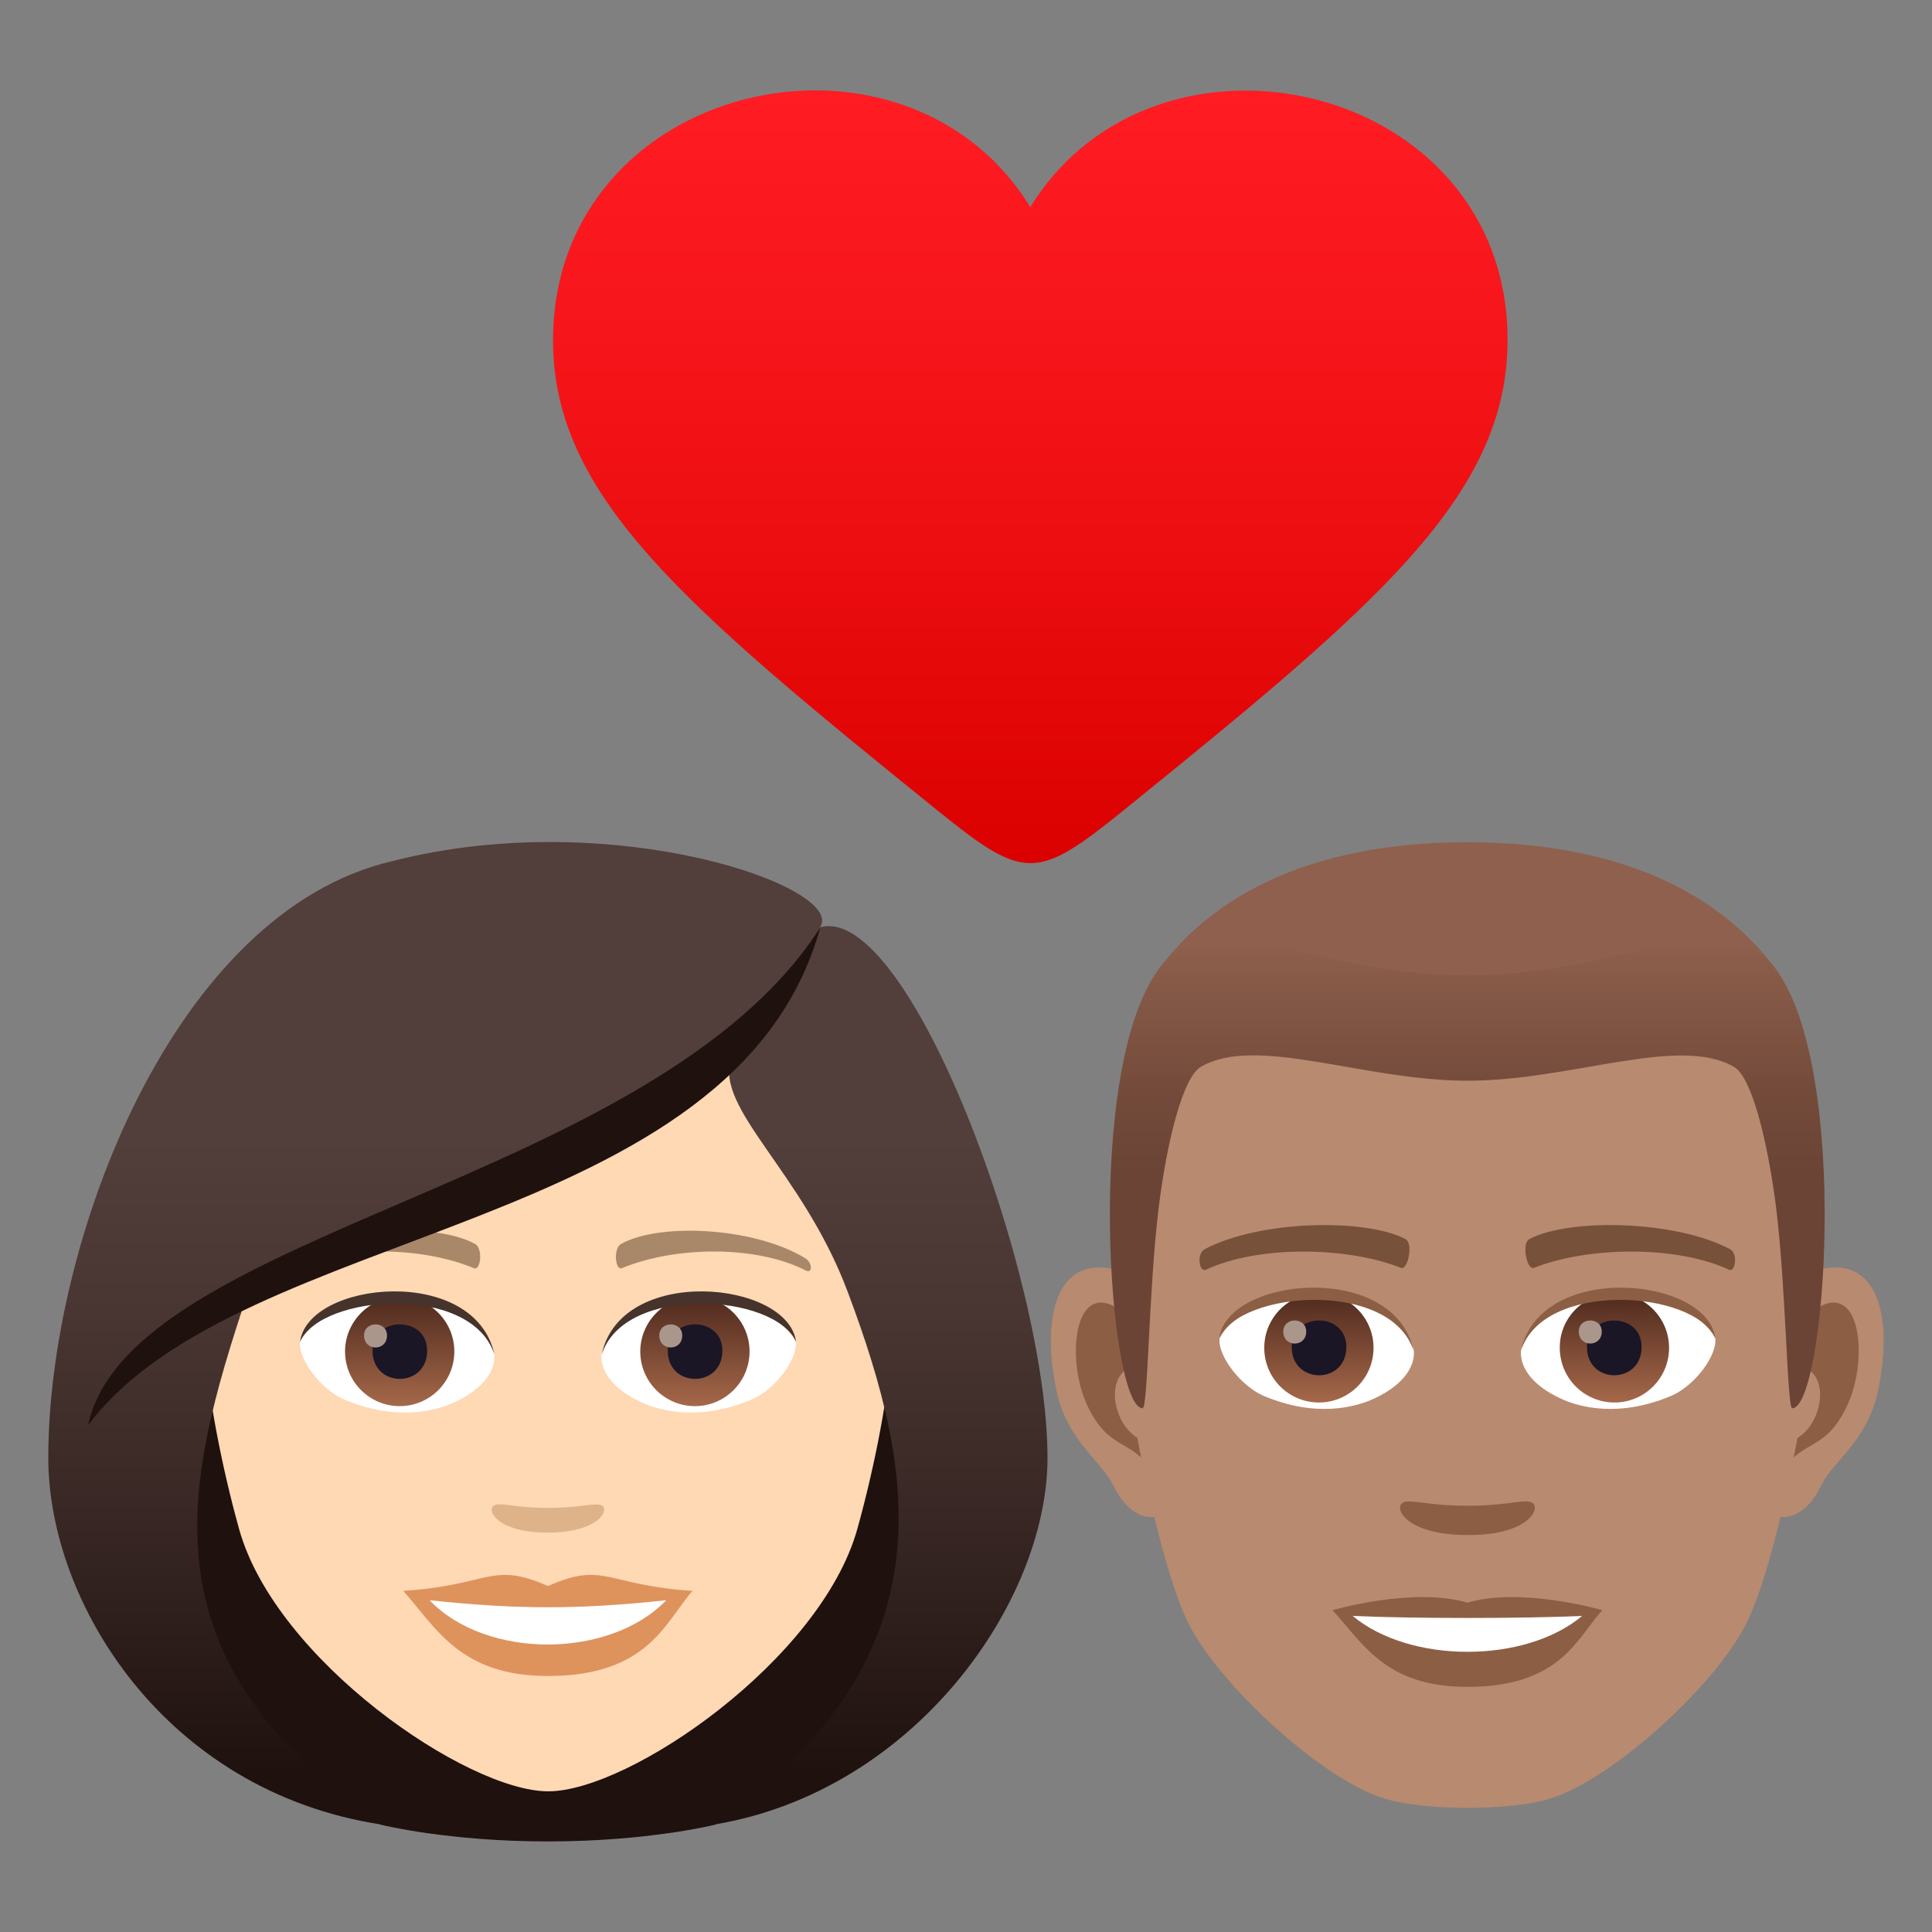
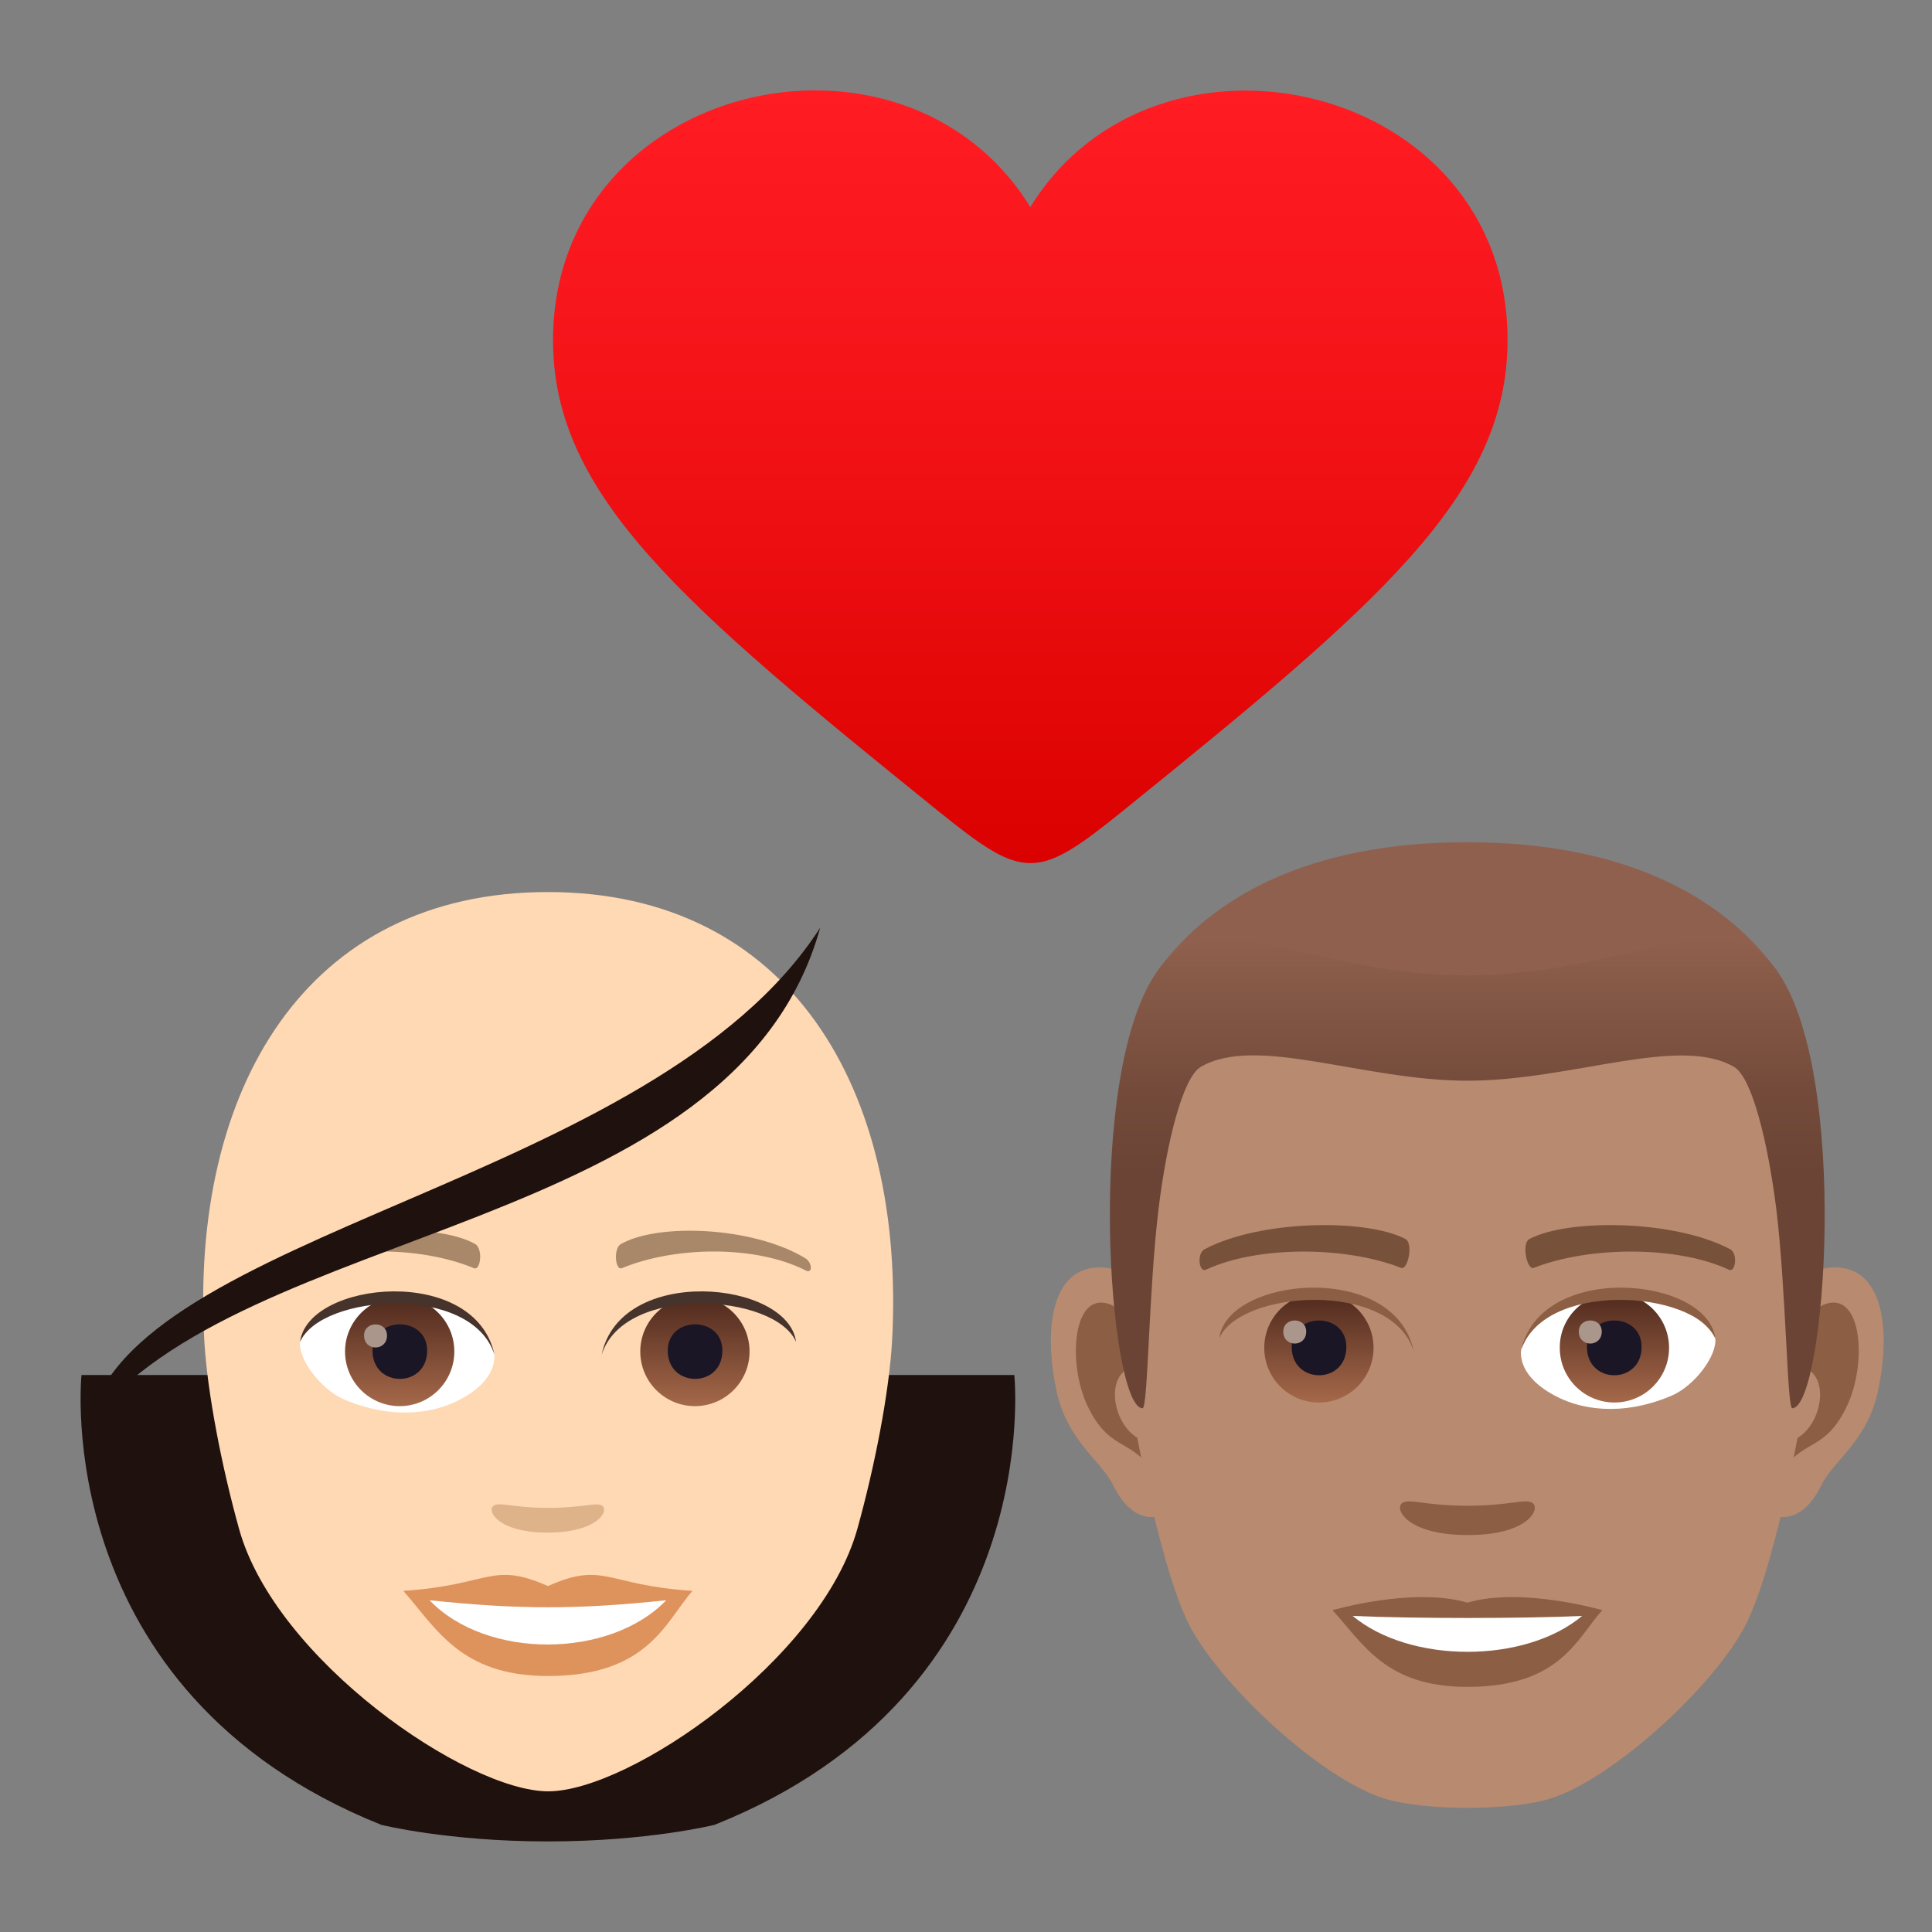
<svg xmlns="http://www.w3.org/2000/svg" version="1.1" id="Layer_1" x="0px" y="0px" width="64px" height="64px" viewBox="0 0 64 64" style="enable-background:new 0 0 64 64;" xml:space="preserve">
  <rect x="0" y="0" width="64" height="64" fill="#808080" stroke="none" />
  <linearGradient id="SVGID_1_" gradientUnits="userSpaceOnUse" x1="34.133" y1="28.6" x2="34.133" y2="3">
    <stop offset="0" style="stop-color:#DB0100" />
    <stop offset="0.584" style="stop-color:#F31317" />
    <stop offset="1" style="stop-color:#FF1C23" />
  </linearGradient>
  <path fill="url(#SVGID_1_)" d="M34.13,6.86c-4.2-6.82-15.8-4.16-15.81,4.41c0,5.15,4.32,8.78,12.75,15.59c2.86,2.31,3.27,2.31,6.13,0  c8.42-6.81,12.74-10.44,12.74-15.6C49.94,2.71,38.33,0.05,34.13,6.86z" />
  <path fill="#1E110E" d="M23.67,60.45c11.04-4.41,9.93-14.9,9.93-14.9H2.7c0,0-1.1,10.48,9.93,14.9c0,0,2.21,0.55,5.52,0.55  C21.46,61,23.67,60.45,23.67,60.45z" />
  <path fill="#FFD8B4" d="M18.15,29.55c-8.01,0-11.86,6.52-11.38,14.9c0.1,1.68,0.57,4.12,1.15,6.2c1.2,4.33,7.54,8.69,10.24,8.69  c2.7,0,9.03-4.36,10.24-8.69c0.58-2.08,1.05-4.51,1.15-6.2C30.01,36.07,26.16,29.55,18.15,29.55z" />
  <path fill="#DE935D" d="M18.15,52.54c-1.88-0.83-1.89-0.03-4.79,0.16c1.09,1.23,1.89,2.82,4.79,2.82c3.33,0,3.89-1.8,4.79-2.82  C20.04,52.51,20.03,51.71,18.15,52.54z" />
  <path fill="#FFFFFF" d="M14.23,53.01c1.89,1.97,5.97,1.94,7.84,0C19.16,53.32,17.15,53.32,14.23,53.01z" />
  <path fill="#A88868" d="M26.66,41.67c-1.74-1.04-4.86-1.16-6.09-0.46c-0.26,0.14-0.19,0.89,0.03,0.8c1.76-0.73,4.44-0.77,6.1,0.08  C26.92,42.2,26.92,41.82,26.66,41.67z" />
  <path fill="#A88868" d="M9.64,41.67c1.74-1.04,4.86-1.16,6.1-0.46c0.26,0.14,0.19,0.89-0.04,0.8c-1.76-0.73-4.44-0.77-6.1,0.08  C9.38,42.2,9.38,41.82,9.64,41.67z" />
  <path fill="#DEB38A" d="M19.95,49.88c-0.19-0.13-0.64,0.07-1.8,0.07c-1.16,0-1.61-0.21-1.8-0.07c-0.23,0.16,0.13,0.89,1.8,0.89  C19.82,50.76,20.18,50.04,19.95,49.88z" />
  <path id="Path_4269_" fill="#FFFFFF" d="M16.37,44.81c0.07,0.53-0.29,1.16-1.29,1.63c-0.63,0.3-1.95,0.65-3.68-0.08  c-0.77-0.33-1.53-1.34-1.46-1.91C10.88,42.69,15.49,42.43,16.37,44.81z" />
  <linearGradient id="Oval_1_" gradientUnits="userSpaceOnUse" x1="-426.408" y1="475.174" x2="-426.408" y2="475.725" gradientTransform="matrix(6.57 0 0 -6.57 2814.782 3168.527)">
    <stop offset="0" style="stop-color:#A6694A" />
    <stop offset="1" style="stop-color:#4F2A1E" />
  </linearGradient>
  <path id="Oval_468_" fill="url(#Oval_1_)" d="M13.24,42.96c1,0,1.81,0.81,1.81,1.81c0,1-0.81,1.81-1.81,1.81s-1.81-0.81-1.81-1.81  C11.43,43.78,12.24,42.96,13.24,42.96z" />
  <path id="Path_4268_" fill="#1A1626" d="M12.34,44.74c0,1.25,1.81,1.25,1.81,0C14.15,43.58,12.34,43.58,12.34,44.74z" />
  <path id="Path_4267_" fill="#AB968C" d="M12.06,44.24c0,0.53,0.76,0.53,0.76,0C12.82,43.75,12.06,43.75,12.06,44.24z" />
  <path id="Path_4265_" fill="#45332C" d="M16.38,44.88c-0.74-2.37-5.75-2.02-6.44-0.43C10.2,42.42,15.75,41.88,16.38,44.88z" />
-   <path id="Path_4264_" fill="#FFFFFF" d="M19.93,44.81c-0.07,0.53,0.29,1.16,1.29,1.63c0.63,0.3,1.95,0.65,3.68-0.08  c0.78-0.33,1.53-1.34,1.46-1.91C25.43,42.69,20.81,42.43,19.93,44.81z" />
  <linearGradient id="Oval_2_" gradientUnits="userSpaceOnUse" x1="-427.617" y1="475.174" x2="-427.617" y2="475.725" gradientTransform="matrix(6.57 0 0 -6.57 2832.512 3168.527)">
    <stop offset="0" style="stop-color:#A6694A" />
    <stop offset="1" style="stop-color:#4F2A1E" />
  </linearGradient>
  <path id="Oval_467_" fill="url(#Oval_2_)" d="M23.02,42.96c1,0,1.81,0.81,1.81,1.81c0,1-0.81,1.81-1.81,1.81c-1,0-1.81-0.81-1.81-1.81  C21.21,43.78,22.02,42.96,23.02,42.96z" />
  <path id="Path_4263_" fill="#1A1626" d="M22.12,44.74c0,1.25,1.81,1.25,1.81,0C23.93,43.58,22.12,43.58,22.12,44.74z" />
-   <path id="Path_4262_" fill="#AB968C" d="M21.84,44.24c0,0.53,0.76,0.53,0.76,0C22.6,43.75,21.84,43.75,21.84,44.24z" />
  <path id="Path_4260_" fill="#45332C" d="M19.93,44.88c0.74-2.36,5.75-2.03,6.44-0.43C26.11,42.42,20.55,41.88,19.93,44.88z" />
  <linearGradient id="SVGID_2_" gradientUnits="userSpaceOnUse" x1="18.152" y1="60.448" x2="18.152" y2="27.896">
    <stop offset="0.05" style="stop-color:#1E110E" />
    <stop offset="0.233" style="stop-color:#31211E" />
    <stop offset="0.522" style="stop-color:#493632" />
    <stop offset="0.7" style="stop-color:#523E3A" />
  </linearGradient>
-   <path fill="url(#SVGID_2_)" d="M27.16,30.72c0.91-1.31-6.83-4.06-14.14-2.2C5.72,30.2,1.6,41.14,1.6,48.29c0,4.8,3.86,11.05,11.03,12.15  c-7.9-5.53-6.63-11.02-4.41-17.65c5.49-3.18,11.69-3.92,16-7.72c-0.55,1.66,2.37,3.74,3.86,7.72c2.27,6.05,3.43,12.16-4.42,17.65  c6.62-1.1,11.04-7.36,11.04-12.15C34.7,42.24,30.09,29.88,27.16,30.72z" />
  <path fill="#1E110E" d="M2.92,47.21c5.05-6.73,21.42-6.27,24.25-16.48C21.67,39.29,4.3,40.74,2.92,47.21z" />
  <path id="Path_4287_" fill="#B88A6F" d="M60.54,42c-1.85,0.22-3.18,6.41-2.02,8.04c0.16,0.23,1.12,0.59,1.82-0.85  c0.39-0.8,1.52-1.46,1.87-3.11C62.66,43.98,62.38,41.78,60.54,42z" />
  <path id="Path_4286_" fill="#B88A6F" d="M36.67,42c1.85,0.22,3.18,6.41,2.02,8.04c-0.16,0.23-1.12,0.59-1.82-0.85  c-0.39-0.8-1.52-1.46-1.87-3.11C34.55,43.98,34.83,41.78,36.67,42z" />
  <path id="Path_4285_" fill="#8C5F44" d="M60.49,43.19c-0.48,0.15-1.01,0.89-1.29,2.11c1.69-0.36,1.26,2.45-0.2,2.5  c0.01,0.28,0.03,0.57,0.07,0.88c0.71-1.02,1.42-0.61,2.13-2.14C61.84,45.16,61.69,42.81,60.49,43.19z" />
  <path id="Path_4284_" fill="#8C5F44" d="M38.01,45.29c-0.29-1.22-0.81-1.95-1.29-2.1c-1.19-0.38-1.35,1.97-0.71,3.35  c0.71,1.52,1.43,1.11,2.13,2.14c0.03-0.31,0.05-0.6,0.07-0.88C36.76,47.72,36.35,44.95,38.01,45.29z" />
  <path id="Path_4283_" fill="#B88A6F" d="M48.61,30.1c-8.01,0-11.86,6.06-11.38,14.48c0.1,1.69,1.15,7.22,2.14,9.2  c1.02,2.03,4.41,5.16,6.49,5.8c1.31,0.41,4.19,0.41,5.5,0c2.08-0.65,5.48-3.77,6.49-5.8c0.99-1.98,2.04-7.51,2.14-9.2  C60.47,36.16,56.61,30.1,48.61,30.1z" />
  <path id="Path_4282_" fill="#78513A" d="M57.31,41.38c-1.83-0.97-5.34-1.02-6.64-0.34c-0.28,0.13-0.09,1.05,0.14,0.96  c1.82-0.72,4.75-0.74,6.46,0.06C57.49,42.17,57.58,41.52,57.31,41.38z" />
  <path id="Path_4281_" fill="#78513A" d="M39.91,41.38c1.83-0.97,5.33-1.02,6.64-0.34c0.28,0.13,0.09,1.05-0.14,0.96  c-1.82-0.72-4.75-0.74-6.46,0.06C39.72,42.17,39.63,41.52,39.91,41.38z" />
  <path id="Path_4280_" fill="#8C5F44" d="M50.77,49.79c-0.23-0.16-0.77,0.09-2.16,0.09c-1.39,0-1.93-0.25-2.16-0.09  c-0.27,0.19,0.16,1.06,2.16,1.06C50.61,50.86,51.04,49.99,50.77,49.79z" />
  <path id="Path_4279_" fill="#8C5F44" d="M48.61,53.09c-1.8-0.53-4.47,0.25-4.47,0.25c1.02,1.11,1.76,2.54,4.47,2.54  c3.1,0,3.63-1.63,4.47-2.54C53.08,53.34,50.41,52.56,48.61,53.09z" />
  <path id="Path_4278_" fill="#FFFFFF" d="M44.81,53.53c1.89,1.58,5.7,1.59,7.6,0C50.39,53.62,46.83,53.62,44.81,53.53z" />
-   <path id="Path_4277_" fill="#FFFFFF" d="M46.83,44.69c0.07,0.53-0.29,1.16-1.29,1.63c-0.63,0.3-1.95,0.65-3.68-0.08  c-0.77-0.33-1.53-1.34-1.46-1.91C41.33,42.56,45.95,42.31,46.83,44.69z" />
  <linearGradient id="Oval_3_" gradientUnits="userSpaceOnUse" x1="-421.772" y1="475.193" x2="-421.772" y2="475.744" gradientTransform="matrix(6.57 0 0 -6.57 2814.782 3168.527)">
    <stop offset="0" style="stop-color:#A6694A" />
    <stop offset="1" style="stop-color:#4F2A1E" />
  </linearGradient>
  <path id="Oval_470_" fill="url(#Oval_3_)" d="M43.69,42.84c1,0,1.81,0.81,1.81,1.81c0,1-0.81,1.81-1.81,1.81c-1,0-1.81-0.81-1.81-1.81  C41.88,43.65,42.69,42.84,43.69,42.84z" />
  <path id="Path_4276_" fill="#1A1626" d="M42.79,44.62c0,1.25,1.81,1.25,1.81,0C44.6,43.45,42.79,43.45,42.79,44.62z" />
  <path id="Path_4275_" fill="#AB968C" d="M42.51,44.11c0,0.53,0.76,0.53,0.76,0C43.27,43.62,42.51,43.62,42.51,44.11z" />
  <path id="Path_4274_" fill="#8C5F44" d="M46.83,44.76c-0.74-2.37-5.75-2.02-6.44-0.43C40.65,42.29,46.21,41.76,46.83,44.76z" />
  <path id="Path_4273_" fill="#FFFFFF" d="M50.39,44.69c-0.07,0.53,0.29,1.16,1.29,1.63c0.63,0.3,1.95,0.65,3.68-0.08  c0.78-0.33,1.53-1.34,1.46-1.91C55.88,42.56,51.26,42.31,50.39,44.69z" />
  <linearGradient id="Oval_4_" gradientUnits="userSpaceOnUse" x1="-422.982" y1="475.193" x2="-422.982" y2="475.744" gradientTransform="matrix(6.57 0 0 -6.57 2832.512 3168.527)">
    <stop offset="0" style="stop-color:#A6694A" />
    <stop offset="1" style="stop-color:#4F2A1E" />
  </linearGradient>
  <path id="Oval_469_" fill="url(#Oval_4_)" d="M53.48,42.84c1,0,1.81,0.81,1.81,1.81c0,1-0.81,1.81-1.81,1.81c-1,0-1.81-0.81-1.81-1.81  C51.66,43.65,52.48,42.84,53.48,42.84z" />
  <path id="Path_4272_" fill="#1A1626" d="M52.57,44.62c0,1.25,1.81,1.25,1.81,0C54.38,43.45,52.57,43.45,52.57,44.62z" />
  <path id="Path_4271_" fill="#AB968C" d="M52.3,44.11c0,0.53,0.76,0.53,0.76,0C53.06,43.62,52.3,43.62,52.3,44.11z" />
  <path id="Path_4270_" fill="#8C5F44" d="M50.38,44.76c0.73-2.36,5.75-2.03,6.44-0.43C56.56,42.29,51.01,41.76,50.38,44.76z" />
  <path fill="#8F604D" d="M58.83,32.11c-1.75-2.37-4.96-4.21-10.23-4.21c-5.27,0-8.47,1.84-10.22,4.21  C35.9,35.47,61.31,35.47,58.83,32.11z" />
  <linearGradient id="SVGID_3_" gradientUnits="userSpaceOnUse" x1="48.607" y1="46.654" x2="48.607" y2="31.105">
    <stop offset="0.5" style="stop-color:#6B4435" />
    <stop offset="0.679" style="stop-color:#744B3B" />
    <stop offset="0.971" style="stop-color:#8C5E4B" />
    <stop offset="1" style="stop-color:#8F604D" />
  </linearGradient>
  <path fill="url(#SVGID_3_)" d="M58.83,32.11c-1.75-2.37-4.96,0.2-10.23,0.2c-5.27,0-8.47-2.57-10.22-0.2c-2.48,3.36-1.64,14.54-0.53,14.54  c0.18,0,0.2-3.91,0.53-6.62c0.27-2.2,0.8-4.34,1.4-4.69c1.84-1.07,5.38,0.46,8.83,0.46c3.45,0,6.99-1.52,8.83-0.46  c0.6,0.35,1.12,2.49,1.4,4.69c0.33,2.71,0.36,6.62,0.53,6.62C60.47,46.65,61.31,35.47,58.83,32.11z" />
</svg>